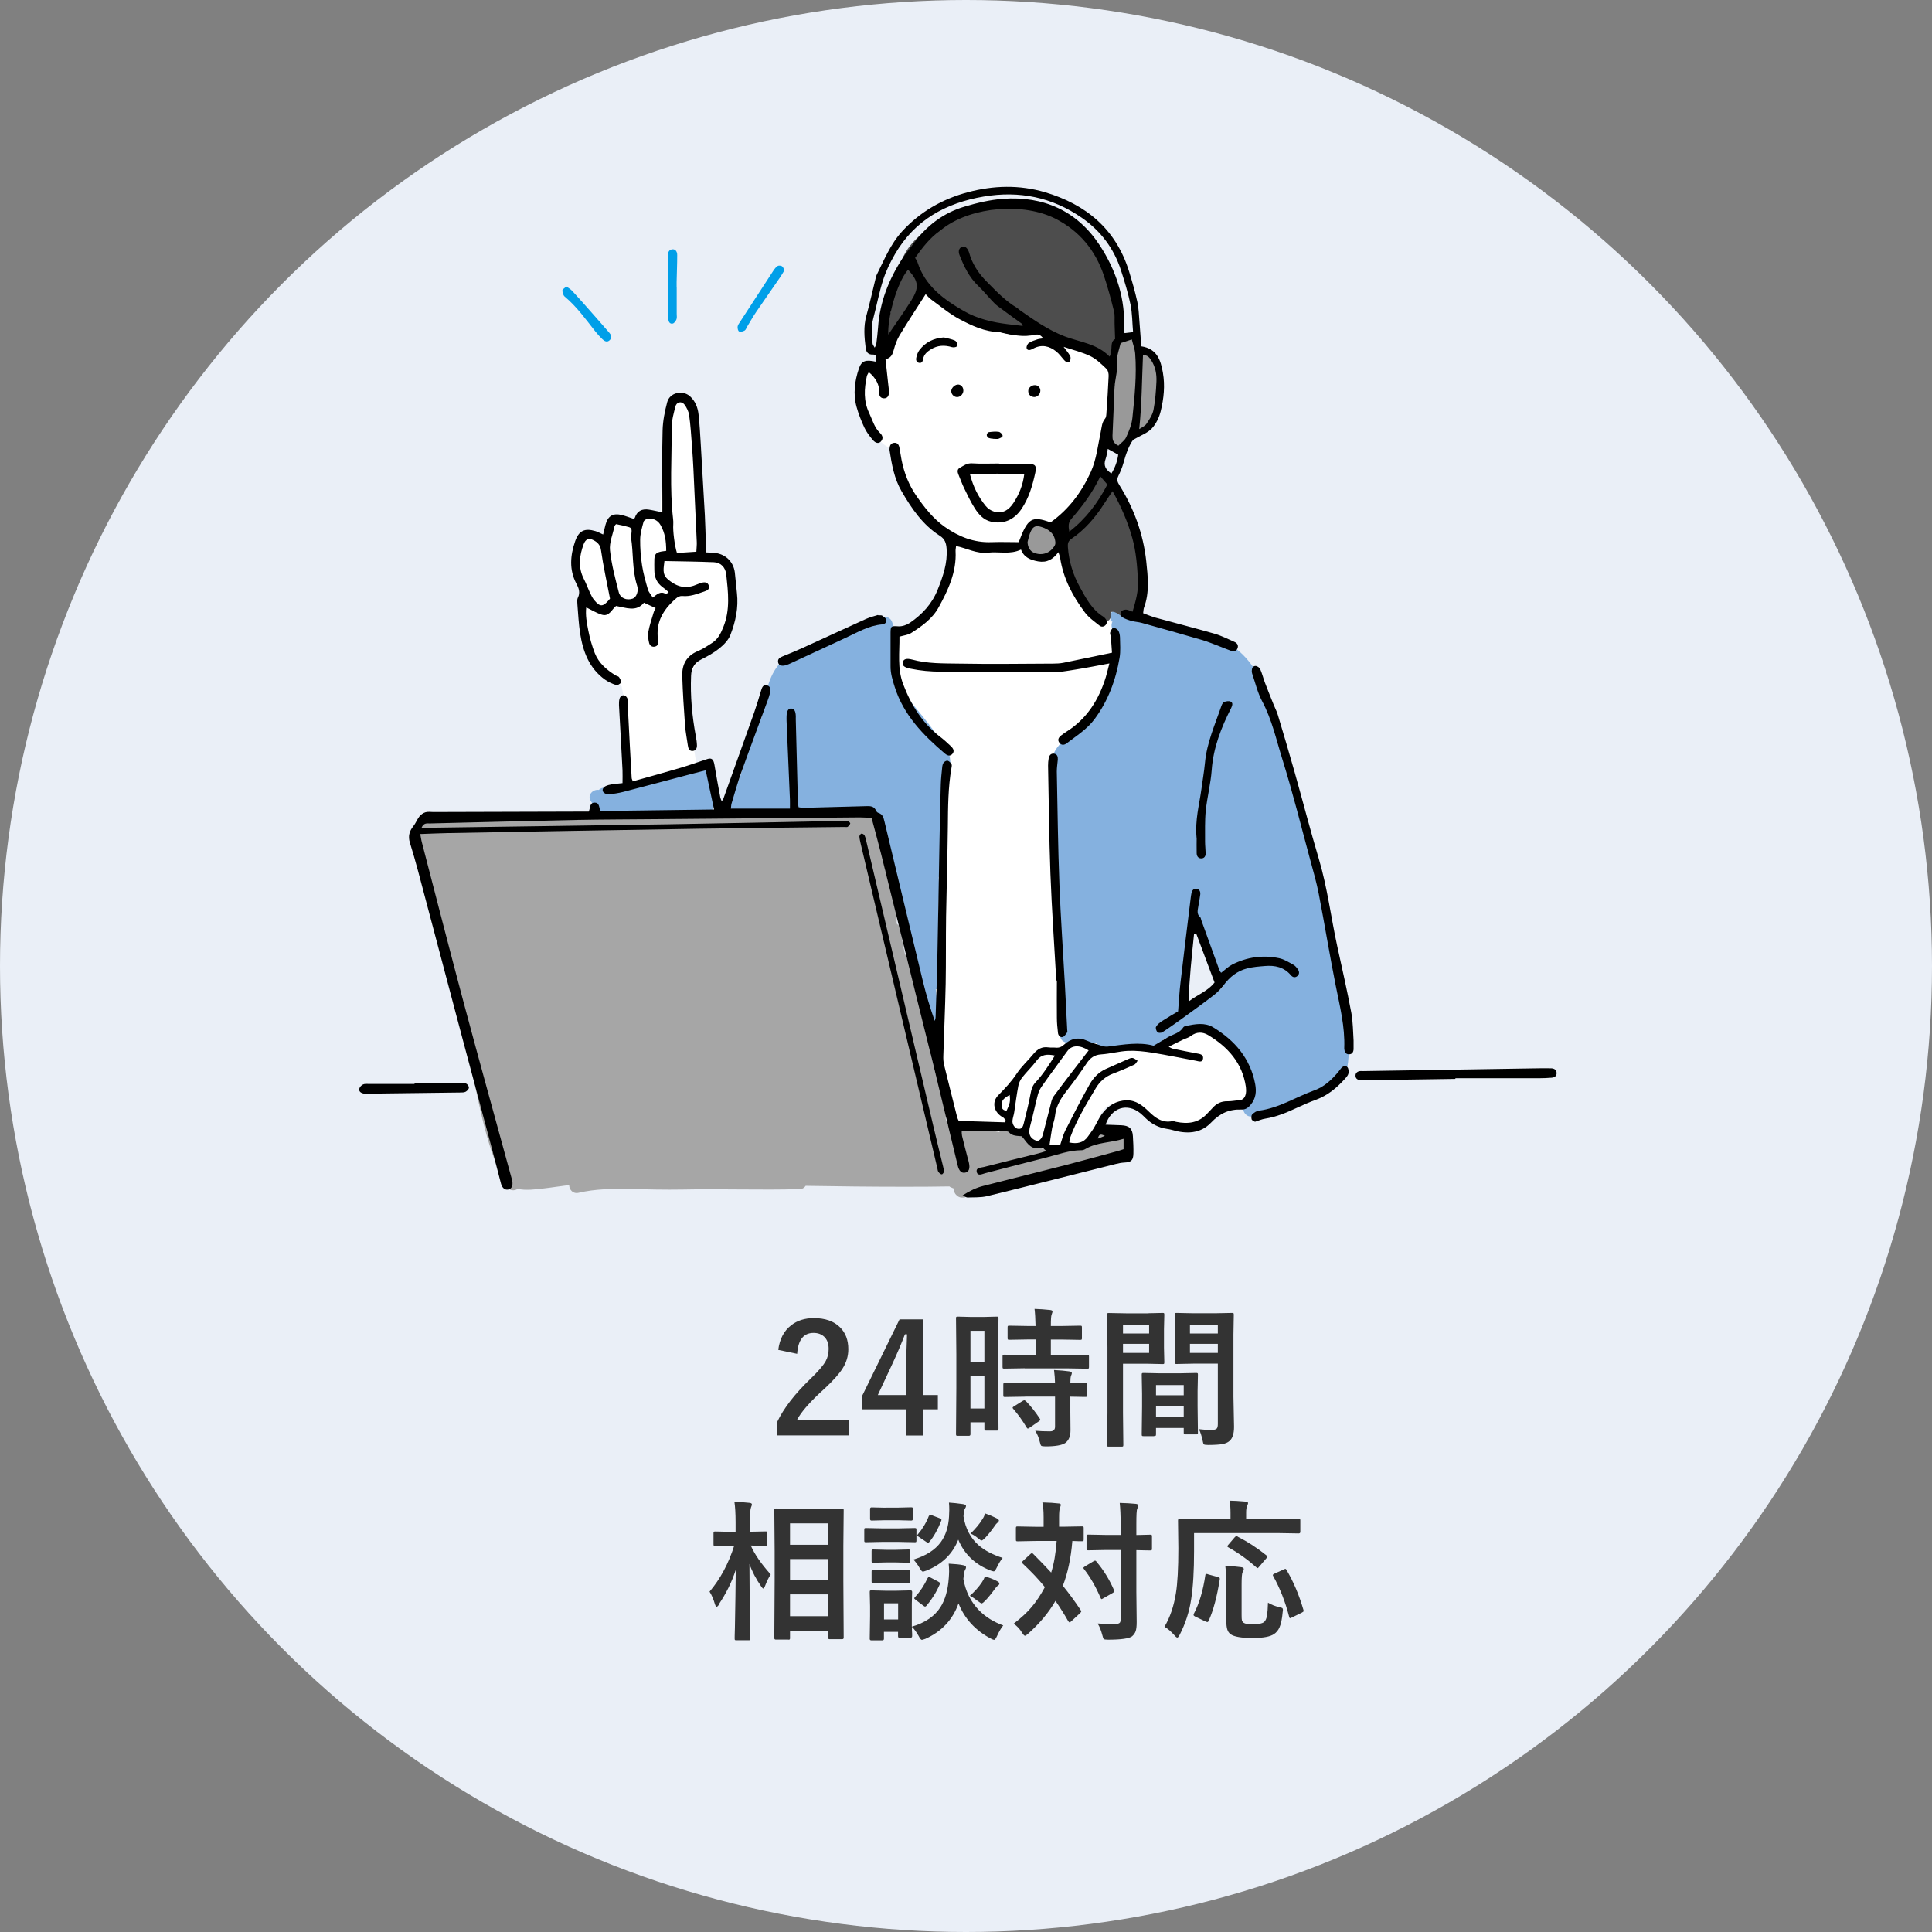
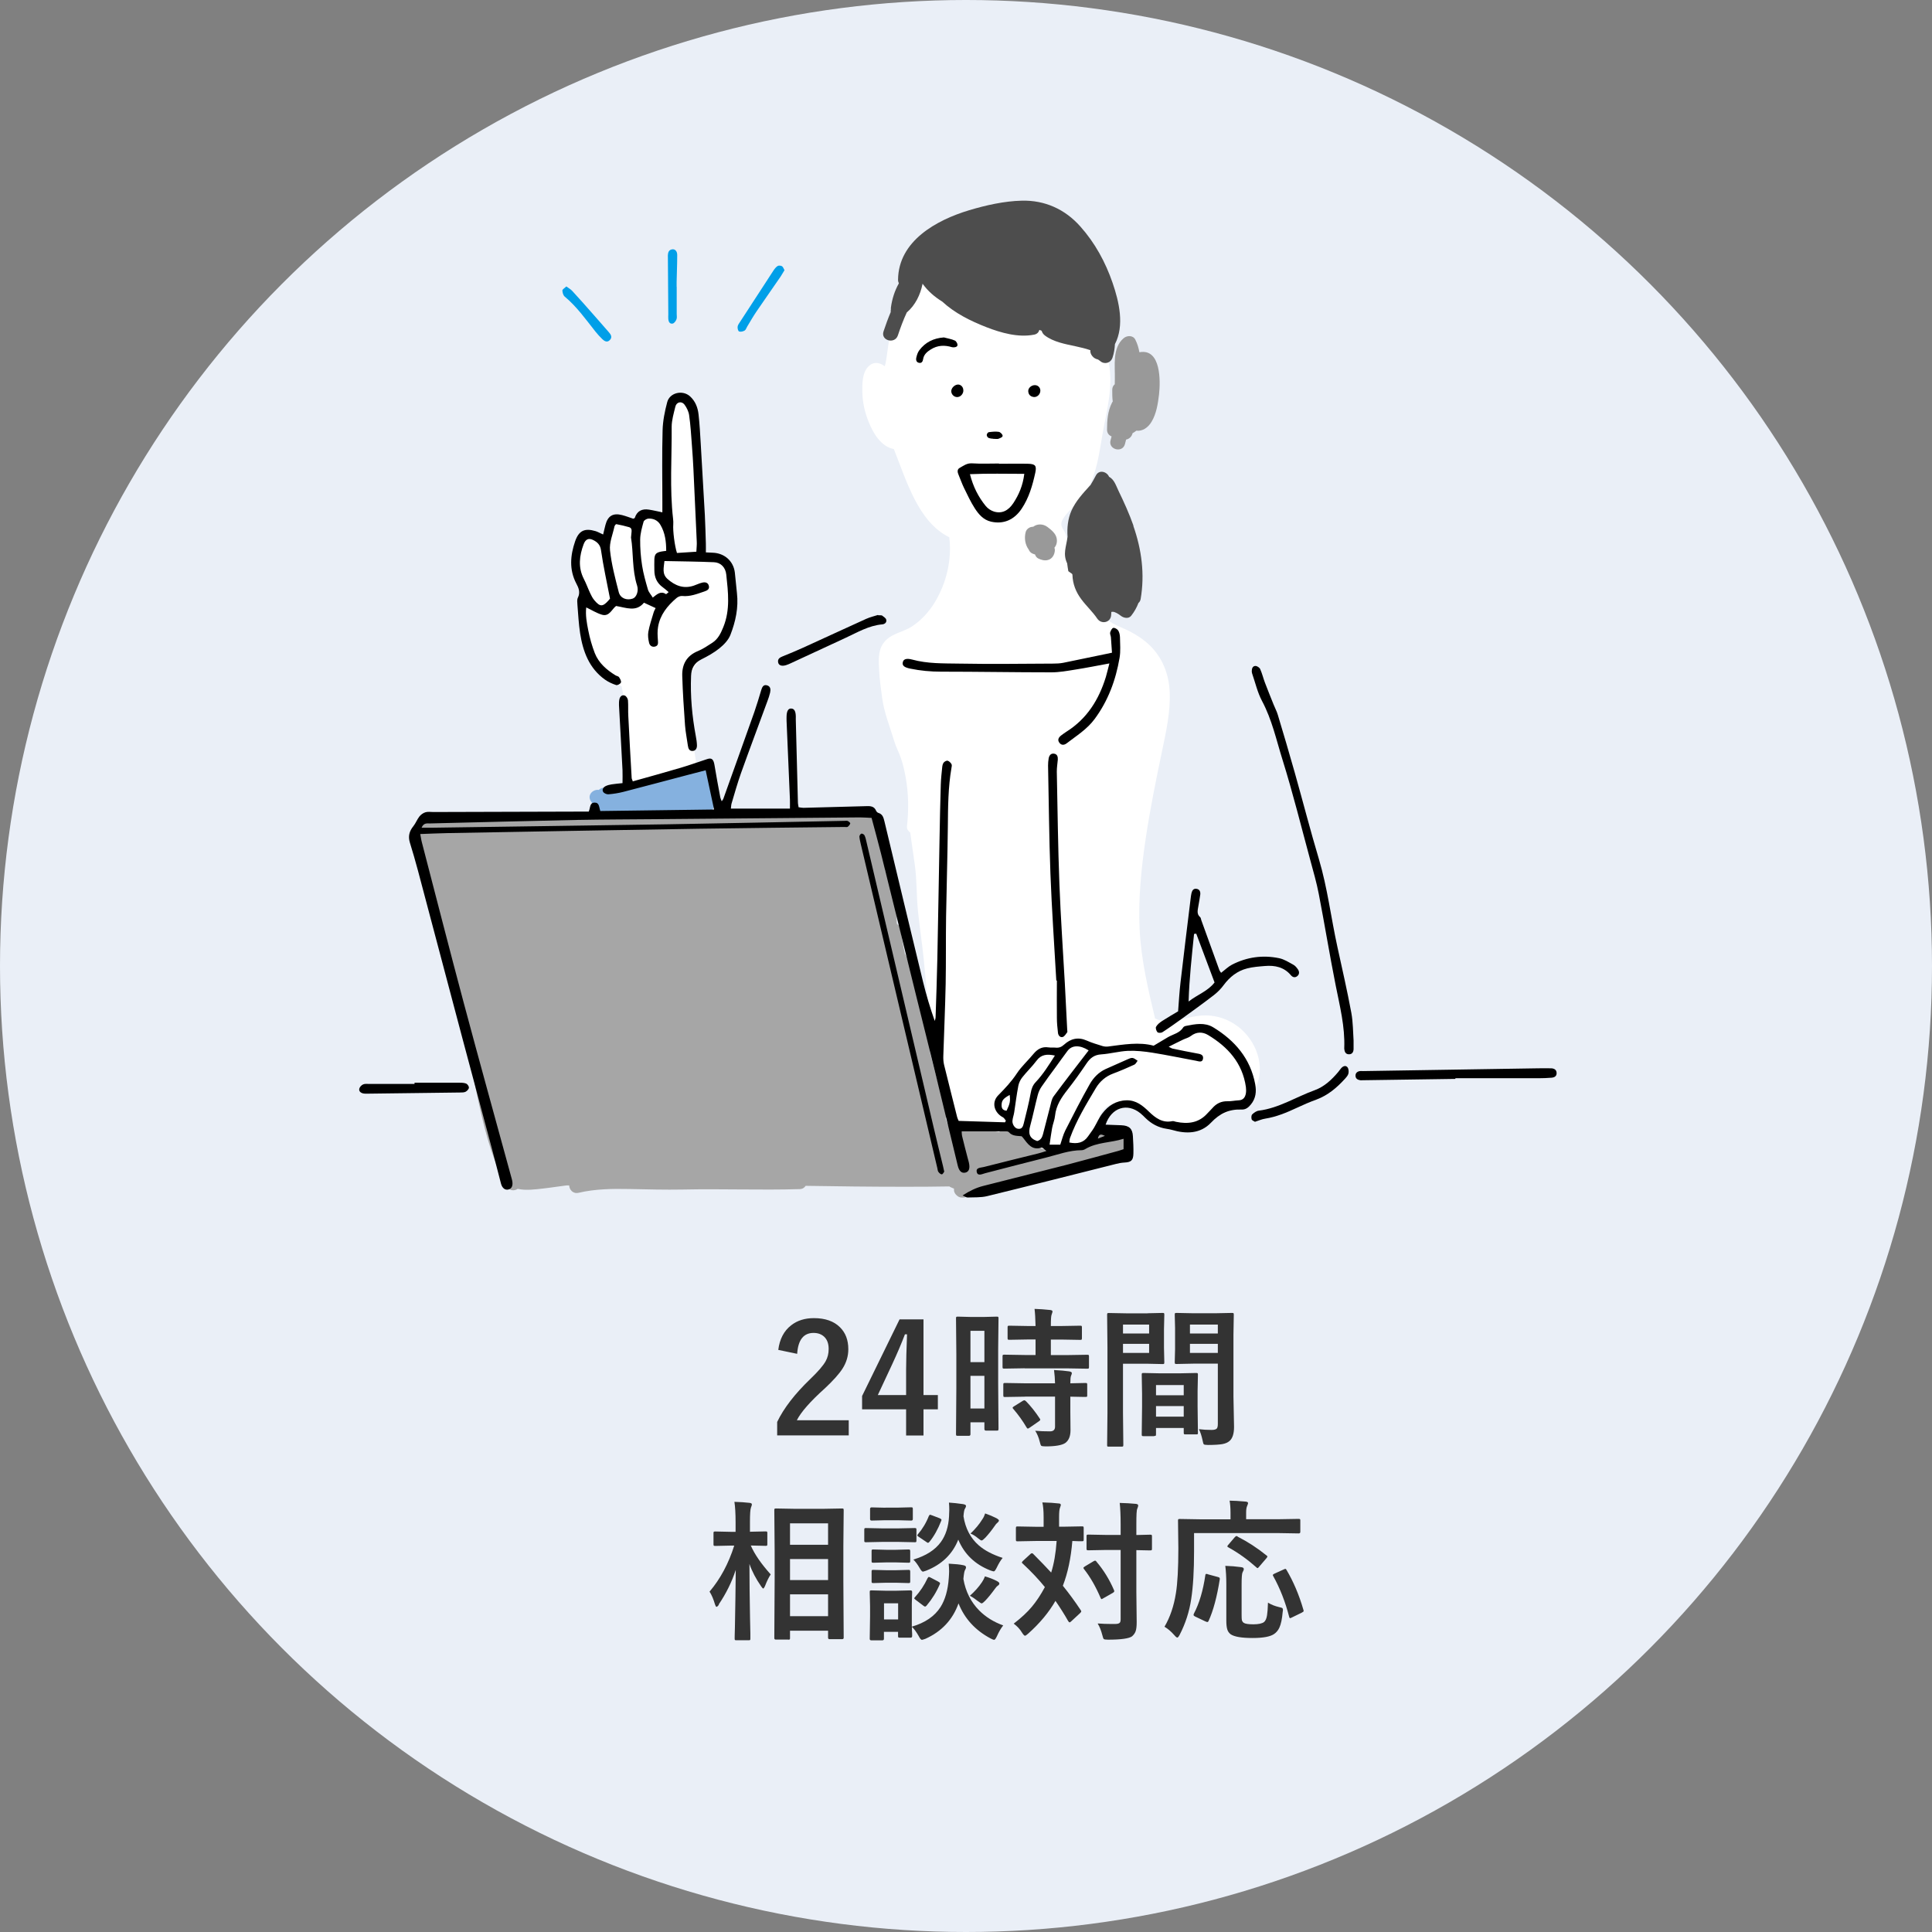
<svg xmlns="http://www.w3.org/2000/svg" id="_レイヤー_2" data-name="レイヤー 2" viewBox="0 0 230 230">
  <rect x="0" y="0" width="230" height="230" fill="#808080" stroke="none" />
  <defs>
    <style>.cls-1{fill:#999}.cls-1,.cls-2,.cls-3,.cls-4,.cls-5,.cls-6,.cls-7,.cls-8,.cls-9{stroke-width:0}.cls-2{fill:#4d4d4d}.cls-3{fill:#009fe8}.cls-3,.cls-5{fill-rule:evenodd}.cls-4{fill:#eaeff7}.cls-6{fill:#333}.cls-7{fill:#fff}.cls-8{fill:#a6a6a6}.cls-9{fill:#85b1df}</style>
  </defs>
  <g id="_コンテンツ" data-name="コンテンツ">
    <circle class="cls-4" cx="115" cy="115" r="115" />
    <g>
      <path class="cls-6" d="m92.65 160.71c.16-1.29.68-2.28 1.54-2.94.73-.57 1.63-.85 2.7-.85 1.34.0 2.38.36 3.11 1.09.66.65.99 1.52.99 2.61.0.82-.23 1.59-.69 2.31-.41.64-1.11 1.42-2.09 2.34-1.73 1.55-2.85 2.82-3.35 3.81h6.18v1.8h-8.52v-1.6c.78-1.63 2.09-3.33 3.93-5.1.94-.9 1.55-1.61 1.84-2.13.24-.43.36-.91.36-1.46.0-.64-.18-1.13-.55-1.47-.32-.29-.73-.44-1.25-.44-1.19.0-1.84.83-1.95 2.49l-2.25-.47z" />
      <path class="cls-6" d="m109.94 157.06v9.02h1.71v1.7h-1.71v3.11h-2.07v-3.11h-5.24v-1.59l4.46-9.12h2.85zm-2.07 9.02v-3.02c0-.96.04-2.36.11-4.21h-.25c-.41 1.08-.92 2.28-1.53 3.59l-1.7 3.64h3.37z" />
      <path class="cls-6" d="m118.86 170.11c0 .09.0.15-.03.17s-.08.03-.16.03h-1.3c-.12.0-.18-.07-.18-.2v-.79h-1.66v1.42c0 .13-.06.19-.18.19h-1.34c-.09.0-.15-.01-.17-.04s-.03-.08-.03-.16l.04-5.55v-3.92l-.04-4.32c0-.09.01-.15.04-.17s.08-.03.17-.03l1.54.04h1.56l1.55-.04c.09.0.15.01.17.04s.03.08.03.16l-.04 3.64v4.12l.04 5.4zm-1.67-11.68h-1.66v3.73h1.66v-3.73zm-1.66 9.25h1.66v-3.89h-1.66v3.89zm6.45-4.79-2.42.04c-.11.0-.17-.01-.18-.04-.02-.02-.03-.08-.03-.17v-1.25c0-.09.01-.15.04-.17s.08-.03.18-.03l2.42.04h1.29v-1.85h-.84l-2.27.04c-.11.0-.17-.01-.19-.04-.02-.02-.03-.08-.03-.17v-1.26c0-.1.01-.16.04-.18.02-.02.08-.03.18-.03l2.27.04h.84c-.02-.89-.06-1.57-.12-2.04.6.02 1.22.06 1.85.13.19.02.29.08.29.18.0.06-.04.18-.11.38-.06.13-.09.59-.09 1.35h1.2l2.29-.04c.1.0.16.01.18.04s.03.08.03.18v1.26c0 .1-.01.16-.04.18s-.08.03-.17.03l-2.29-.04h-1.2v1.85h1.91l2.42-.04c.1.0.16.01.18.04.02.02.03.08.03.16v1.25c0 .1-.01.16-.04.18-.02.02-.08.03-.18.03l-2.42-.04h-5.02zm.07 3.38-2.4.04c-.11.0-.17-.01-.18-.04s-.03-.08-.03-.16v-1.27c0-.09.01-.15.04-.17s.08-.03.18-.03l2.4.04h3.54c-.01-.5-.05-1.03-.12-1.58.75.04 1.35.09 1.81.16.21.04.31.11.31.2.0.08-.03.18-.09.31-.06.12-.09.42-.09.91l1.8-.04c.1.0.16.01.18.04.02.02.03.08.03.16v1.27c0 .09.0.14-.03.16s-.08.03-.18.03c-.02.0-.1.0-.24.0-.47-.01-.99-.02-1.56-.03v1.78l.02 2.21c0 .72-.21 1.23-.63 1.53-.39.26-1.17.4-2.34.4-.29.0-.46-.03-.52-.08-.05-.05-.11-.21-.17-.47-.12-.5-.3-.93-.54-1.31.56.05 1.14.07 1.76.07.4.0.6-.19.6-.56v-3.58h-3.54zm.07.52c.59.6 1.14 1.29 1.65 2.07.05.06.07.11.07.15.0.05-.05.12-.16.19l-1.1.76c-.11.07-.18.11-.21.11-.05.0-.1-.04-.15-.12-.45-.77-.98-1.51-1.58-2.21-.06-.06-.09-.11-.09-.15.0-.05.06-.11.18-.18l1.01-.63c.09-.05.16-.08.2-.08s.11.03.18.1z" />
      <path class="cls-6" d="m136.61 156.34 1.82-.04c.08.0.13.01.15.04.02.02.03.08.03.18l-.04 1.71v2.23l.04 1.71c0 .11-.01.17-.04.19-.02.02-.06.03-.14.03l-1.82-.04h-2.92v5.83l.04 3.84c0 .09-.01.15-.04.17s-.08.03-.16.03h-1.54c-.09.0-.14-.01-.16-.03s-.03-.07-.03-.16l.04-3.84v-7.79l-.04-3.87c0-.11.01-.17.04-.19.02-.02.08-.03.17-.03l2.12.04h2.49zm.19 1.35h-3.11v1.06h3.11v-1.06zm0 3.37v-1.08h-3.11v1.08h3.11zm.6 9.91h-1.27c-.1.0-.16-.01-.18-.04s-.03-.08-.03-.18l.04-3.26v-1.58l-.04-2.25c0-.1.01-.16.04-.18s.08-.03.17-.03l1.92.04h2.43l1.93-.04c.09.0.15.01.17.04s.03.08.03.17l-.04 1.94v1.78l.04 3.18c0 .09.0.15-.03.17s-.08.03-.16.03h-1.3c-.09.0-.15-.01-.17-.04s-.03-.08-.03-.17V170h-3.3v.74c0 .1-.01.16-.04.18s-.08.03-.18.03zm.22-6.08v1.21h3.3v-1.21h-3.3zm0 3.76h3.3v-1.26h-3.3v1.26zm5.11 1.49c.46.06.97.09 1.51.09.31.0.52-.06.62-.17.08-.1.12-.28.12-.54v-7.18h-2.95l-1.97.04c-.1.0-.16-.01-.18-.04-.02-.02-.03-.08-.03-.18l.04-1.57v-2.49l-.04-1.58c0-.11.01-.17.04-.19.02-.02.08-.03.17-.03l1.97.04h2.65l2-.04c.09.0.15.01.17.04.02.02.03.08.03.18l-.04 2.37v7.39l.07 3.59c0 .79-.17 1.34-.52 1.66-.21.19-.5.32-.88.39-.37.06-.93.1-1.7.1-.29.0-.45-.03-.5-.08s-.1-.21-.15-.48c-.11-.52-.25-.96-.43-1.31zm2.25-12.45h-3.32v1.06h3.32v-1.06zm-3.32 3.37h3.32v-1.08h-3.32v1.08z" />
      <path class="cls-6" d="m85.59 191.03c-.13.18-.23.26-.29.26s-.12-.1-.18-.29c-.18-.61-.39-1.12-.65-1.52 1.28-1.51 2.26-3.33 2.94-5.48H87l-1.85.04c-.09.0-.15-.01-.18-.04-.02-.02-.03-.08-.03-.16v-1.32c0-.09.01-.15.04-.17s.08-.03.17-.03l1.85.04h.57v-1.12c0-1.06-.05-1.88-.14-2.45.68.02 1.28.06 1.79.12.19.02.29.08.29.18.0.09-.04.21-.11.38-.08.21-.12.79-.12 1.75v1.13l1.87-.04c.09.0.15.01.17.04s.03.08.03.16v1.32c0 .09-.01.15-.04.17s-.08.03-.16.03l-1.77-.04c.45 1.04 1.24 2.18 2.37 3.44-.23.35-.46.81-.68 1.39-.09.19-.16.29-.2.29-.05.0-.14-.08-.25-.25-.62-.89-1.09-1.78-1.4-2.68.0 2.04.03 4.19.07 6.42.01.47.03 1.1.04 1.87.0.35.0.54.0.6.0.09-.01.15-.04.17s-.08.03-.17.03h-1.45c-.1.0-.16-.01-.18-.04s-.03-.08-.03-.16c0-.05.0-.49.03-1.32.05-2.51.08-4.8.1-6.86-.47 1.45-1.15 2.82-2.03 4.12zm8.24 4.16h-1.46c-.13.0-.19-.06-.19-.18l.04-6.8v-3.55l-.04-4.87c0-.1.01-.16.04-.18s.08-.03.16-.03l2.21.04h3.45l2.2-.04c.09.0.15.01.17.04s.03.08.03.17l-.04 4.27v4.13l.04 6.77c0 .12-.06.18-.19.18h-1.49c-.12.0-.18-.06-.18-.18v-.83h-4.53v.88c0 .09-.01.14-.04.16-.02.02-.08.03-.18.03zm.22-13.84v2.55h4.53v-2.55h-4.53zm0 6.75h4.53v-2.5h-4.53v2.5zm0 4.3h4.53v-2.6h-4.53v2.6z" />
      <path class="cls-6" d="m104.98 181.95h2l1.91-.04c.09.0.15.01.18.04.02.02.03.08.03.16v1.28c0 .1-.01.16-.04.18-.02.02-.07.03-.16.03l-1.91-.04h-2l-1.89.04c-.1.0-.16-.01-.18-.04-.02-.02-.03-.08-.03-.17v-1.28c0-.09.01-.15.04-.17s.08-.03.17-.03l1.89.04zm3.61 12.81c0 .13-.06.2-.18.2h-1.3c-.09.0-.15-.01-.17-.04s-.03-.08-.03-.17v-.48h-1.68v.83c0 .12-.07.18-.2.18h-1.29c-.13.0-.2-.06-.2-.18l.04-2.72v-1.15l-.04-1.69c0-.1.01-.16.04-.18s.08-.03.17-.03l1.63.04h1.37l1.66-.04c.12.0.18.07.18.2l-.04 1.38v2.74c1.58-.46 2.72-1.24 3.42-2.34.55-.87.88-2.02.98-3.45.02-.3.04-.57.04-.81.0-.29-.02-.59-.05-.9.79.04 1.36.1 1.72.18.23.04.34.12.34.24s-.04.22-.11.33c-.08.1-.14.46-.2 1.07.26 1.49.89 2.75 1.89 3.76.78.78 1.73 1.37 2.85 1.77-.28.36-.53.79-.74 1.27-.14.3-.25.45-.34.45-.06.0-.2-.05-.41-.16-1.83-.97-3.11-2.37-3.83-4.18-.69 1.94-2.01 3.35-3.95 4.22-.23.08-.37.12-.41.12-.1.0-.23-.15-.38-.45-.29-.51-.56-.88-.81-1.1.0.32.01.59.03.83.0.15.0.23.0.24zm-3.2-15.28h1.46l1.62-.04c.09.0.15.01.17.04s.03.08.03.16v1.2c0 .12-.06.18-.19.18l-1.62-.04h-1.46l-1.64.04c-.12.0-.18-.06-.18-.18v-1.2c0-.13.06-.19.18-.19l1.64.04zm.11 5.02h1.15l1.49-.04c.11.0.17.01.18.04.02.02.04.08.04.17v1.17c0 .09-.01.15-.04.17-.02.02-.08.03-.18.03l-1.49-.04h-1.15l-1.53.04c-.09.0-.15-.01-.18-.04-.02-.02-.03-.08-.03-.16v-1.17c0-.1.01-.16.04-.18.02-.02.07-.03.16-.03l1.53.04zm0 2.43h1.15l1.49-.04c.11.0.17.01.18.04.02.02.04.08.04.17v1.15c0 .1-.01.16-.04.18-.02.02-.08.03-.18.03l-1.49-.04h-1.15l-1.53.04c-.09.0-.15-.01-.18-.04-.02-.02-.03-.08-.03-.17v-1.15c0-.09.01-.15.04-.18.02-.02.07-.03.16-.03l1.53.04zm1.42 3.94h-1.68v1.92h1.68v-1.92zm12.44-5.4c-.23.27-.46.65-.69 1.13-.15.31-.27.47-.36.47-.06.0-.2-.04-.4-.11-1.83-.71-3.11-1.94-3.83-3.67-.68 1.72-1.95 2.95-3.81 3.69-.23.08-.37.12-.4.12-.1.0-.23-.15-.4-.45-.25-.43-.5-.76-.74-.99 1.5-.44 2.59-1.14 3.28-2.09.57-.79.9-1.8.97-3.03.02-.29.03-.56.03-.79.0-.31-.01-.6-.04-.87.5.03 1.05.09 1.67.18.24.04.36.11.36.21s-.04.21-.12.33c-.08.09-.14.4-.18.91.23 1.45.84 2.61 1.83 3.47.7.61 1.65 1.1 2.84 1.49zm-8.93 2.41c.05-.1.1-.15.15-.15.04.0.11.03.21.08l.9.47c.15.08.22.15.22.2.0.03-.01.08-.04.14-.39.91-.91 1.75-1.56 2.52-.07.08-.13.12-.18.12s-.12-.04-.21-.11l-.91-.69c-.11-.08-.17-.15-.17-.19.0-.03.03-.08.1-.15.6-.66 1.1-1.41 1.49-2.25zm.17-7.41c.04-.1.07-.15.11-.15.02.0.09.02.23.07l.94.36c.13.06.2.12.2.18.0.02.0.06-.03.12-.39 1-.86 1.84-1.4 2.5-.07.08-.13.12-.17.12-.05.0-.12-.04-.21-.11l-.89-.6c-.12-.08-.18-.13-.18-.18.0-.03.03-.08.09-.15.54-.63.98-1.36 1.3-2.19zm4.86 9.5c.57-.5 1.06-1.04 1.45-1.63.13-.19.25-.42.34-.68.54.16 1.01.34 1.39.54.22.11.33.21.33.31.0.11-.07.2-.2.27-.08.05-.18.16-.3.33-.46.63-.86 1.12-1.21 1.48-.19.19-.33.29-.4.29-.06.0-.21-.1-.47-.29-.31-.25-.62-.46-.93-.62zm.07-7.4c.59-.56 1.06-1.12 1.42-1.71.15-.21.25-.44.33-.69.49.17.94.36 1.35.57.19.11.29.2.29.27s-.06.17-.18.27c-.1.07-.2.19-.31.36-.38.55-.76 1.02-1.13 1.42-.22.22-.36.33-.44.33-.07.0-.21-.08-.41-.25-.33-.28-.64-.47-.91-.57z" />
      <path class="cls-6" d="m123.01 185c.85.85 1.56 1.59 2.13 2.21.33-1.04.55-2.29.65-3.76h-2.47l-2.18.04c-.09.0-.15-.01-.17-.04-.02-.02-.03-.08-.03-.17v-1.35c0-.09.01-.15.04-.18.02-.02.08-.03.16-.03l2.18.04h.92v-1.16c0-.73-.05-1.31-.15-1.74.81.02 1.45.06 1.91.12.19.0.29.06.29.18.0.05-.04.17-.11.36-.06.16-.1.52-.1 1.07v1.16h.53l2.2-.04c.09.0.15.01.17.04s.03.08.03.17v1.35c0 .1-.01.16-.04.18-.02.02-.08.03-.16.03-.01.0-.13.0-.37.0-.24-.01-.5-.02-.78-.03-.17 2.06-.55 3.83-1.13 5.33.76.94 1.46 1.9 2.11 2.88.05.07.08.13.08.17.0.05-.05.12-.14.21l-1.06.98c-.08.08-.15.12-.19.12-.04.0-.09-.05-.17-.16-.45-.8-.96-1.6-1.51-2.4-.8 1.39-1.89 2.69-3.25 3.9-.19.17-.31.25-.38.25-.08.0-.2-.13-.36-.38-.23-.39-.55-.74-.98-1.06.91-.7 1.63-1.37 2.16-2.01.53-.63 1.05-1.41 1.55-2.34-.71-.88-1.59-1.82-2.63-2.79-.07-.05-.11-.1-.11-.13.0-.05.04-.11.12-.19l.9-.83c.06-.06.12-.09.18-.09s.12.03.16.09zm7.52.91c.85 1 1.54 2.12 2.08 3.37.03.06.04.11.04.15.0.06-.05.12-.16.19l-1.16.66c-.09.06-.16.09-.19.09-.04.0-.08-.05-.12-.15-.57-1.33-1.22-2.47-1.96-3.41-.05-.06-.08-.11-.08-.15.0-.05.06-.11.17-.18l1.02-.61c.09-.05.16-.08.2-.08.05.0.11.04.16.11zm.17 7.36c.52.04 1.05.06 1.6.06.16.0.31.0.45.0.28.0.46-.05.55-.14.08-.08.11-.23.11-.43v-8.24h-1.73l-2.12.04c-.09.0-.15-.01-.18-.04-.02-.02-.03-.08-.03-.16v-1.47c0-.09.01-.15.04-.17s.08-.03.17-.03l2.12.04h1.73v-1.27c0-1.05-.04-1.9-.11-2.54.69.02 1.33.05 1.91.11.19.02.29.08.29.2.0.08-.04.21-.11.38-.08.14-.11.75-.11 1.82v1.31l1.65-.04c.1.0.16.01.18.04s.03.08.03.16v1.47c0 .09-.01.15-.04.17s-.08.03-.17.03c-.02.0-.09.0-.21.0-.43-.01-.91-.02-1.44-.03v4.93l.04 3.64c0 .49-.04.86-.13 1.1-.08.22-.22.41-.42.59-.35.26-1.31.4-2.87.4-.29.0-.45-.03-.5-.08s-.11-.2-.17-.46c-.15-.57-.33-1.03-.54-1.35z" />
      <path class="cls-6" d="m142.15 182.53v2.14c0 2.31-.11 4.21-.34 5.69-.22 1.49-.68 2.91-1.37 4.25-.12.23-.22.34-.28.34-.08.0-.2-.1-.36-.29-.38-.43-.76-.76-1.17-1 .67-1.14 1.12-2.47 1.36-4 .19-1.15.29-2.93.29-5.33l-.04-3.3c0-.09.01-.15.04-.17.02-.02.08-.03.18-.03l2.41.04h3.62v-.76c0-.61-.04-1.1-.11-1.46.46.0 1.09.04 1.91.11.19.02.29.08.29.18.0.06-.04.17-.11.34-.08.17-.12.43-.12.77v.81h3.85l2.39-.04c.09.0.15.01.18.04.02.02.03.08.03.16v1.35c0 .12-.07.18-.2.18l-2.39-.04h-10.05zm1.66 4.89 1.15.31c.16.04.25.09.25.18.0.02.0.06.0.11-.33 2.07-.77 3.73-1.34 4.97-.04.08-.09.11-.14.11-.04.0-.11-.03-.24-.08l-1.22-.58c-.12-.06-.18-.12-.18-.19.0-.04.02-.1.05-.17.63-1.2 1.08-2.71 1.35-4.54.01-.11.05-.17.11-.17.04.0.11.01.22.04zm7.16 3.38c.36.23.8.4 1.3.52.21.05.33.08.38.11.05.04.08.11.08.2.0.05.0.15-.03.28-.07.82-.2 1.44-.39 1.85-.15.33-.37.59-.64.77-.45.31-1.3.47-2.55.47-1.32.0-2.19-.15-2.62-.45-.19-.15-.33-.34-.4-.59-.07-.23-.11-.58-.11-1.03v-4.36c0-.79-.04-1.51-.12-2.16.66.02 1.27.07 1.84.15.24.02.36.09.36.23.0.09-.05.23-.15.4-.07.13-.11.62-.11 1.44v3.62c0 .33.01.55.04.66.04.11.11.21.21.28.17.12.55.18 1.15.18s1.03-.09 1.27-.27c.18-.15.3-.42.36-.82.05-.31.09-.81.11-1.49zm-3.64-7.87c1.22.62 2.37 1.37 3.43 2.23.08.05.12.09.12.14s-.04.12-.13.22l-.84.98c-.09.12-.16.18-.21.18-.03.0-.07-.03-.13-.09-1.03-.92-2.14-1.72-3.35-2.39-.07-.04-.11-.08-.11-.11.0-.04.04-.1.11-.18l.76-.89c.1-.11.17-.16.21-.16.04.0.08.02.15.05zm4.25 4.71c-.04-.06-.05-.1-.05-.13.0-.06.07-.12.21-.18l1.08-.49c.1-.05.17-.07.2-.07.05.0.09.04.14.13.81 1.37 1.49 2.95 2.01 4.75.02.06.03.11.03.13.0.06-.08.13-.24.21l-1.15.56c-.12.06-.19.09-.23.09-.05.0-.08-.06-.11-.17-.45-1.76-1.08-3.37-1.89-4.83z" />
    </g>
    <g>
      <path class="cls-7" d="m147.36 122.2c-1.09-.84-2.42-1.3-3.79-1.32-1.42-.02-2.79.52-4.19.66-.67.07-1.29.0-1.87-.29-.84-3.5-1.66-7-1.84-10.61-.18-3.62.2-7.3.73-10.87.52-3.47 1.22-6.92 1.94-10.36.48-2.3 1.01-4.66.91-7.02-.09-2.17-.89-4.19-2.5-5.68-.97-.9-2.15-1.55-3.37-2.06-1.27-.54-2.36-1.28-3.21-2.4-1.58-2.08-2.11-4.73-2.85-7.18-.09-.31-.19-.61-.29-.92-.1-.29-.18-.71-.36-.97-.27-.39-.44-.74-.23-1.19.49-1.03 1.56-1.74 2.27-2.61 2-2.5 2.14-5.8 2.75-8.82.59-2.9 1.27-6.15.03-8.98-.58-1.33-1.52-2.51-2.42-3.64-1-1.25-2.09-2.44-3.2-3.6-1.04-1.09-2.09-2.22-3.36-3.05-1.22-.79-2.68-1.13-4.12-1.01-1.09.09-2.13.53-3.13.95-1.3.56-2.55 1.21-3.76 1.94-.45.27-.89.55-1.32.85-.28-.11-.6-.07-.86.24-.32.37-.63.76-.94 1.16-.09.08-.18.15-.26.23-.72.66-1.53 1.54-1.69 2.55-.02.15-.02.31.01.45-.18.41-.33.82-.45 1.24-.23.81-.29 1.66-.42 2.49-.06.37-.11.82-.24 1.22-.6-.44-1.3-.62-1.96.04-.74.75-.73 2.11-.71 3.08.03 1.2.3 2.39.75 3.5.53 1.33 1.46 2.95 3 3.24 1.52 3.8 2.9 8.68 6.6 10.5.33 2.67-.34 5.46-1.73 7.75-.68 1.12-1.59 2.12-2.69 2.85-1.15.76-2.62.83-3.46 2.06-.63.91-.52 2.14-.47 3.19.05 1.08.21 2.14.35 3.21.23 1.81.94 3.51 1.46 5.25.2.67.54 1.28.77 1.95.26.74.43 1.51.57 2.28.18.97.27 1.95.3 2.94.0.2.0.39.0.59.0.79-.05 1.58-.14 2.35-.03.3.15.57.39.73.17 1.32.39 2.64.56 3.95.24 1.81.18 3.65.37 5.47.19 1.83.47 3.65.66 5.49.4 3.84.66 7.69 1.06 11.52.18 1.75.51 3.48 1.1 5.14.36 1 .64 2.17 1.41 2.95.51.53 1.26.72 1.95.86 1.08.22 2.11.45 3.14.83 2.26.83 4.52 1.98 7 1.94 1.22-.02 2.4-.44 3.36-1.2.95-.76 1.43-1.78 1.83-2.9.34-.94.88-1.66 1.96-1.78 1.12-.12 2.45.27 3.33.97.08.07.17.12.26.16.74 1.08 1.79 1.83 3.14 1.98 1.26.14 2.71-.22 3.83-.82 2.09-1.12 5.02-1.76 6.14-4.09 1.26-2.63.11-5.7-2.11-7.4z" />
      <path class="cls-7" d="m87.01 69.69c-.11-.8-.08-1.82-.55-2.52-.45-.66-1.19-.78-1.93-.87-.27-.03-.52.11-.68.33-.25-.11-.5-.2-.76-.29-.03.0-.05-.02-.08-.03-.23-3.57.21-7.17-.41-10.72v-.02c-.05-.57-.11-1.15-.19-1.72-.04-1.47-.12-2.95-.13-4.42.0-.36-.18-.61-.43-.75.01-.09.03-.17.04-.26.08-.48-.12-.95-.62-1.09-.43-.12-1.01.14-1.09.62-.51 3.15-1.12 6.29-1.39 9.47-.1 1.18-.18 2.47-.14 3.75.0.0-.01.0-.02.0-.31.0-.61.06-.89.18-.27-.18-.63-.18-.95-.04-.35.16-.61.42-.8.73-.54-.18-1.13-.17-1.73.09-.03.01-.06.03-.09.04-.06-.07-.14-.13-.22-.18-.39-.22-1.01-.12-1.21.32-.18.39-.14.76-.12 1.17-.17.2-.34.39-.51.58-.1.11-.2.21-.31.31.0.0-.02.0-.03.0-.15-.04-.29-.08-.43-.11.0-.02.0-.04-.01-.06-.13-.48-.62-.73-1.09-.62-.78.18-1.15 1.02-1.05 1.76-.07.1-.13.21-.19.31-.42.73-.46 1.61-.32 2.42.12.72.36 1.41.49 2.13.14.78.21 1.57.28 2.35.16 1.69.22 3.5.75 5.13.35 1.09.9 2.14 1.82 2.85.61.47 1.3.81 1.98 1.17.35 1.6.58 3.24.73 4.87.17 1.85.33 3.9-.21 5.71-.11.35.0.64.2.83.19.25.5.39.89.26 1.66-.54 3.58-.77 5.15-1.59.24.04.5-.01.7-.2.15.12.33.18.52.16h0c.36-.04.79-.24.86-.65.06-.37-.03-.74-.09-1.11-.03-.2-.06-.4-.1-.6.0-.03.0-.07-.01-.1.0-.03.0-.06.0-.09-.01-.43-.31-.79-.72-.87-.01-.09-.02-.17-.03-.25-.15-1.25-.36-2.47-.29-3.73.07-1.28.11-2.58.52-3.81.42-1.26 1.43-2.21 2.27-3.19.61-.71 1.18-1.43 1.55-2.28.04-.03.07-.06.11-.1.58-.66 1.01-1.4 1.13-2.28.14-1 0-2.02-.14-3.02z" />
    </g>
    <g>
-       <path class="cls-9" d="m159.24 117.19c-.39-1.7-.6-3.43-.89-5.15-.32-1.87-.68-3.74-1.08-5.6-.6-2.83-1.36-5.61-2.02-8.42-.54-2.29-1.04-4.6-1.61-6.89-.7-2.79-1.49-5.58-2.61-8.23-.92-2.17-2.1-4.38-4.05-5.79-.32-.23-.76-.13-1.04.11-1.44-1.25-3.49-1.76-5.33-2.14-1.32-.27-2.66-.5-3.97-.85-.72-.2-1.46-.45-2.11-.83-.13-.24-.34-.37-.58-.4-.09-.08-.19-.16-.27-.24-.82-.8-2.07.46-1.25 1.25-.26.51-.03 1.29.69 1.33.26 2.84-.94 5.73-2.22 8.21-.32.63-.65 1.23-1.12 1.77-.48.55-1.04 1.02-1.6 1.49-1.05.87-2.32 1.77-2.82 3.09-.53 1.4-.42 2.96-.26 4.43.2 1.75.28 3.49.33 5.25.11 3.88.16 7.77.33 11.65.09 2.03.52 4.03.76 6.04.23 1.91.39 3.93-.24 5.78-.31.91.86 1.39 1.45.87.04.0.08.01.11.02.91.1 1.82.19 2.73.26.09.35.36.64.83.64 2.06.0 4.15-.21 6.21.0.48.05.89-.44.89-.89.0-.09-.01-.17-.04-.25.58-.13 1.16-.28 1.74-.41.77-.18 2.34-.73 3.13-.59 3.39.58 6.74 4.02 5.65 7.93-.04.14-.05.27-.03.39-.17.09-.34.17-.51.26-1.01.54-.11 2.07.9 1.53.48-.26.98-.49 1.48-.72.14.12.32.19.56.19 1.37-.02 2.6-.35 3.64-1.27.17-.15.26-.33.28-.5.13.04.29.05.45.02 1.55-.31 2.83-1.49 3.68-2.81h.1c.37.0.79-.27.86-.65.59-3.34-.43-6.65-1.16-9.88zm-18.78 2.95c.76-3.91 1.17-7.9 1.27-11.88.86 1.67 1.62 3.4 2.33 5.14.47 1.15.9 2.31 1.27 3.49.07.22.13.43.19.65-1.35 1.36-3.2 2.16-5.07 2.6z" />
-       <path class="cls-9" d="m112.66 88.9c-.15-.28-.37-.42-.6-.44-.22-.53-.58-1.02-.88-1.44-.85-1.19-1.81-2.29-2.72-3.43-.37-.46-.72-.92-1.05-1.41-.4-.59-.51-1.17-.58-1.88-.22-2.09.1-4.24-.63-6.26-.37-1.01-1.92-.65-1.76.3-.02.0-.03.0-.04.01-2.57.86-5.14 1.72-7.44 3.08-.68.3-1.35.62-1.99 1-.24-.35-.68-.54-1.14-.26-1.89 1.14-2.46 3.36-2.89 5.38-.03.15-.03.28.0.4-.07.13-.12.28-.14.44-.04.34-.08.68-.13 1.02-.04.05-.08.1-.11.16-.21.1-.38.27-.44.54-.47 2.11-1.46 4.07-1.95 6.17-.26.68-.56 1.34-.85 2.01-.1.11-.17.24-.21.38-.18.06-.34.18-.46.38-.22.38-.13 1.02.32 1.21 1.82.78 3.78.67 5.72.51 1.57-.13 3.1-.13 4.66-.11 1.5.02 3 .02 4.49.1.63.03 1.27.08 1.89.18.03.0.06.01.09.02-.01.09-.01.2.0.3.75 4.13 2.28 8.07 3.6 12.04 1.3 3.9 2.5 7.94 2.4 12.09-.03 1.14 1.75 1.14 1.77.0.03-1.23-.04-2.43-.19-3.63.33-.02.65-.21.75-.63.53-2.18-.07-4.35-.35-6.52-.27-2.05.14-4.1-.05-6.15.79-2.69.22-5.56.52-8.31.25-2.31 1.56-5 .4-7.25zm-2.16.41s0 .04-.01.06v.01s0 0 0 0h0s0-.01.0-.02c0-.01.0-.03.01-.05z" />
      <path class="cls-9" d="m84.95 95.61c.33-1.22-.19-2.57-.35-3.78-.07-.51-.67-.69-1.09-.62-3.89.66-7.56 2.89-11.59 2.57-.22-.02-.46.09-.64.26-.65-.11-1.4.57-.96 1.31.05.09.11.17.17.25.03.14.1.28.21.39-.01.07-.02.13-.02.21.0.44.41.94.89.89.91-.11 1.81-.11 2.72.0.18.02.35-.04.5-.14 3.09.75 6.55.9 9.55-.24.42-.16.81-.61.62-1.09h0z" />
    </g>
    <path class="cls-8" d="m134.15 135.9s-.02-.02-.03-.03c-.1-.34-.39-.62-.78-.62-.18-.11-.37-.2-.58-.26-.51-.16-1.09-.06-1.6-.05-.53.0-.91.46-.88.96-.15.14-.32.26-.52.38-.53.29-1.16.39-1.76.4-.34.0-.58.17-.72.39h-.49c-1.66-.02-3.53-.21-4.52-1.48-.12-.22-.26-.42-.42-.61-.36-.42-.84-.34-1.16-.04-.05-.34-.31-.64-.65-.74-.46-.13-.9.13-1.07.56-1.64-.33-3.46-.11-5.08-.27-.25-.03-.45.06-.6.22-.34-.46-.54-.99-.7-1.53.0-.02-.01-.04-.02-.06.08-.16.1-.36.05-.57-.25-1.02-.46-2.05-.71-3.07-.03-.14-.1-.25-.18-.34-.34-1.25-.68-2.49-.99-3.75-.09-1.75-.53-3.44-.96-5.14-.03-.14-.1-.25-.18-.34-.45-2.05-.98-4.08-1.71-6.05-.04-.11-.1-.21-.16-.29-.23-1-.38-2.01-.55-3.02-.04-.26-.19-.44-.39-.54-.01-.06-.03-.11-.04-.17.02-2.18-.76-4.2-1.38-6.25.05-.11.09-.24.1-.37.15-1.41-.67-2.68-.87-4.04-.08-.57-.24-1.12-.54-1.5-.09-.37-.36-.68-.81-.63-.16.02-.32.06-.47.08-.08.0-.15.01-.24.03-.01.0-.02.0-.04.0-1.94-.91-4.98-.29-6.82-.28-.25.0-.45.11-.6.26-1.28-.11-2.58-.07-3.86-.04-.59.02-1.18.04-1.77.06-.53-.03-1.05-.05-1.58-.05-.19.0-.35.05-.48.14-.62.03-1.23.05-1.85.07-.84.02-1.69.03-2.54.04-2.16-.18-4.32-.34-6.49-.25-.32.01-.54.14-.68.32-.59.0-1.18.0-1.77.0-1.91-.03-3.82-.19-5.73-.21-.83-.01-1.66.02-2.49.06-.06.0-.12-.01-.17-.02-2.48-.22-4.97-.4-7.46-.34-1.36.03-2.8.11-4.15.46-.75.03-1.5.1-2.24.25-.05-.06-.11-.11-.18-.15-.45-.26-.93-.07-1.21.32-.95 1.31-.68 3.32-.47 4.81.31 2.25.92 4.45 1.56 6.62 1.21 4.1 2.64 8.08 3.52 12.27.73 3.49 1.32 7.01 2.11 10.49.72 3.17 1.58 6.44 3.22 9.28.3.52.87.52 1.26.26.97.22 2.14.06 3.02-.04.93-.1 1.87-.26 2.8-.37.1.0.2.0.31.0.02.51.45 1.03 1.11.88 2-.47 4.05-.49 6.09-.45 2.11.04 4.22.1 6.33.06 4.64-.1 9.28.09 13.91-.05.34-.01.57-.17.71-.39 3.82.06 7.65.11 11.47.11 1.88.0 3.76.0 5.64-.04.05.04.11.08.19.11.12.05.24.11.36.15-.01.11.0.23.02.34.05.17.16.35.31.47.16.16.38.26.62.26.04.0.07.0.11.0.08.0.17.0.25-.03.15-.04.28-.12.39-.23.14-.14.16-.21.23-.39.0-.01.0-.03.0-.04.22.0.44.0.67-.02.78-.06 1.54-.23 2.3-.32.02.0.05.0.07.0.26-.03.52-.05.78-.06.18.0.33-.05.45-.12 3.65-.61 7.19-1.85 10.74-2.97.05.01.11.02.16.02.26.0.47-.1.62-.26.82-.25 1.64-.49 2.46-.72.64-.17.87-1.02.39-1.48z" />
    <g>
      <path class="cls-2" d="m134.94 62.59c-.5-1.42-1.12-2.79-1.78-4.15-.3-.62-.51-1.36-1.13-1.68-.25-.61-1.19-.9-1.57-.15-.2.39-.42.77-.64 1.14-.04.03-.07.06-.1.1-.81.89-1.66 1.81-2.16 2.93-.44 1-.54 2.06-.47 3.12-.16 1.23-.58 2.03-.05 3.16.01.15.11.72.13.87-.06.12.5.32.5.48.03 1.09.4 2.05 1.05 2.92.6.81 1.35 1.49 1.91 2.32.49.72 1.62.47 1.65-.45.0-.03.03-.35.02-.35.05.0.16-.02.17-.02.27.0.7.27.95.47.34.27.93.41 1.25.0.37-.47.66-.99.86-1.52.13-.1.22-.26.26-.46.51-2.97.12-5.89-.87-8.72z" />
      <path class="cls-2" d="m129.81 41.67c-.04.25.04.5.24.74.17.21.41.33.67.39.11.07.21.14.24.17.51.46 1.26.26 1.48-.39.18-.53.26-1.07.29-1.61 1.16-2.23.49-5.06-.28-7.3-.85-2.47-2.1-4.76-3.84-6.71-1.82-2.05-4.22-3.14-6.97-3.07-2.09.05-4.27.54-6.27 1.14-3.89 1.17-8.41 3.65-8.46 8.27.0.17.04.31.1.43-.5.88-.81 1.86-.95 2.89.0.07-.01.14.0.21-.03.11-.03.22-.02.32-.32.76-.6 1.53-.86 2.31-.36 1.09 1.35 1.55 1.71.47.31-.93.65-1.85 1.06-2.73 1.01-.86 1.63-2.12 1.88-3.43.63.89 1.44 1.58 2.35 2.14 1.49 1.38 3.38 2.31 5.25 3.04 1.75.68 3.8 1.26 5.68.89.36-.07.56-.3.62-.57.09.03.19.07.28.11.05.2.17.39.37.55 1.04.79 2.44 1.03 3.69 1.3.58.13 1.17.26 1.73.46z" />
    </g>
    <path class="cls-1" d="m125.79 64.06c-.12-.57-.66-1-1.1-1.33-.52-.39-1.22-.39-1.69-.02-.01.0-.03.0-.04.0-.39.01-.76.26-.86.65-.18.72-.06 1.48.36 2.06.1.25.29.44.55.52.07.03.14.05.21.07.06.2.19.38.39.48.36.17.73.28 1.13.18.54-.13.82-.66.84-1.18.0-.1-.02-.2-.05-.29.26-.31.35-.71.26-1.14z" />
    <path class="cls-1" d="m135.66 41.93s-.01.0-.02.0c-.09-.52-.24-1.02-.48-1.49-.27-.55-.99-.52-1.39-.18-1.38 1.17-1.01 3.27-1.05 4.87.0.21.0.41-.01.62-.18.14-.3.36-.3.66.0.46.0.93.06 1.39-.03.04-.07.09-.09.14-.51 1.01-.59 2.09-.59 3.21.0.42.24.69.54.8-.04.16-.07.31-.12.46-.31 1.1 1.4 1.57 1.71.47.05-.18.1-.36.14-.55.32-.06.61-.29.73-.63.01-.04.03-.09.04-.13.15-.08.3-.18.45-.3.73.1 1.41-.38 1.81-1.06.58-.96.76-2.16.89-3.25.18-1.59.24-5.49-2.31-5.03z" />
    <path class="cls-5" d="m75.29 93.03c1.97-.55 3.88-1.08 5.78-1.64 1.05-.31 2.09-.69 3.14-1.03.51-.17.73.04.84.67.21 1.3.46 2.6.7 3.9.03.14.1.27.17.46.09-.14.16-.21.19-.29 1.23-3.44 2.47-6.88 3.69-10.33.3-.86.56-1.74.82-2.61.11-.36.26-.7.7-.57.42.12.44.5.36.86-.08.34-.19.67-.31.99-1.05 2.87-2.13 5.73-3.16 8.61-.42 1.19-.76 2.4-1.12 3.61-.05.17-.05.36-.08.6h7.03c0-.41.01-.74.0-1.07-.13-3.12-.27-6.24-.4-9.36.0-.19-.01-.38.0-.57.02-.63.21-.94.57-.91.35.02.52.32.53.96.0.16-.01.32.0.47.08 3.25.16 6.49.25 9.74.0.18.05.36.08.58.22.03.4.07.58.07 2.49-.06 4.98-.13 7.47-.2.5-.02.95.0 1.18.55.04.1.16.22.26.25.52.15.62.57.73 1.01 1.53 6.37 3.05 12.75 4.6 19.12.38 1.55.84 3.09 1.39 4.64.04-.15.1-.31.1-.46.08-2.33.16-4.66.21-6.99.1-4.73.17-9.46.26-14.18.04-2.17.08-4.35.15-6.52.02-.69.1-1.38.17-2.07.02-.18.06-.39.17-.53.1-.13.34-.26.47-.23.18.05.36.23.46.4.07.11.03.31.0.46-.4 2.31-.41 4.64-.43 6.98-.04 3.56-.15 7.12-.21 10.69-.04 2.68.0 5.36-.05 8.04-.06 2.87-.19 5.73-.28 8.6-.01.34.01.7.09 1.03.51 2.08 1.04 4.16 1.56 6.24.03.12.09.23.18.44 1.82.06 3.67.11 5.51.17.04-.06.07-.13.11-.19-.11-.14-.2-.32-.34-.4-1.06-.55-1.41-1.78-.57-2.63.81-.82 1.58-1.64 2.22-2.61.55-.83 1.32-1.52 1.96-2.3.48-.58 1.02-.91 1.8-.79.28.04.57.0.85.03.4.04.69-.07 1.01-.36.78-.71 1.67-.94 2.7-.48.6.27 1.24.45 1.87.65.2.06.43.08.64.06 1.87-.24 3.74-.57 5.45-.1.67-.4 1.2-.72 1.73-1.03.62-.35 1.38-.48 1.8-1.16.06-.09.21-.15.33-.17 1.09-.22 2.22-.44 3.23.17 2.58 1.57 4.43 3.71 5 6.77.16.87.08 1.69-.51 2.41-.29.36-.62.63-1.11.61-1.46-.06-2.59.45-3.64 1.56-1.26 1.33-2.95 1.37-4.66.86-.21-.06-.43-.09-.65-.13-.97-.15-1.78-.59-2.48-1.27-.2-.2-.4-.4-.62-.58-1.57-1.27-3.44-.69-4.14 1.36.64.02 1.26.05 1.87.07.94.04 1.33.4 1.38 1.3.04.69.08 1.39.06 2.08-.02.82-.28 1.02-1.08 1.06-.34.02-.69.08-1.02.17-5.1 1.28-10.2 2.58-15.32 3.83-.75.18-1.56.13-2.34.16-.13.0-.27-.11-.57-.25.85-.55 1.63-.92 2.47-1.13 3.33-.85 6.66-1.68 9.99-2.53 2.04-.53 4.08-1.1 6.12-1.65.18-.05.35-.11.58-.19v-1.24c-1.54.49-3.16.39-4.55 1.22-.13.08-.3.14-.44.14-1.48.0-2.84.53-4.25.88-2.42.6-4.82 1.24-7.24 1.86-.34.09-.86.37-.99-.11-.16-.58.49-.54.83-.63 2.14-.55 4.28-1.07 6.42-1.6.3-.07.59-.17 1.04-.31-.27-.19-.47-.43-.58-.4-1.15.37-1.65-.45-2.21-1.17-.04-.05-.08-.09-.16-.18-.51-.06-1.11.0-1.53-.49-.07-.08-.23-.1-.35-.1-1.73.0-3.46.0-5.26.0.0.14.0.35.04.54.22.92.46 1.83.7 2.75.04.15.09.3.12.46.15.68.0 1.08-.44 1.17-.43.09-.74-.18-.9-.87-.86-3.55-1.71-7.11-2.58-10.66-.76-3.12-1.55-6.24-2.32-9.36-1.41-5.69-2.8-11.38-4.22-17.07-.35-1.4-.74-2.8-1.13-4.27-.48-.02-.94-.06-1.4-.06-8.1.07-16.21.14-24.31.21-3.09.03-6.18.03-9.27.09-5.86.12-11.73.28-17.59.42-.35.0-.76-.09-1 .51.46.0.82.0 1.18.0 9.4-.14 18.79-.26 28.19-.41 7-.12 14-.27 21-.41.13.0.27-.03.37.02.12.06.31.22.29.29-.04.15-.17.3-.3.4-.08.06-.24.02-.37.02-5.8.07-11.6.12-17.4.21-9.96.16-19.93.34-29.89.52-1.04.02-2.07.07-3.23.11.08.4.12.73.21 1.05 1.64 6.31 3.26 12.64 4.94 18.94 1.87 7 3.81 13.98 5.72 20.97.03.12.07.24.09.37.09.55-.08.9-.47.99-.38.09-.72-.15-.87-.68-.37-1.37-.7-2.75-1.07-4.12-1.18-4.42-2.37-8.83-3.54-13.24-1.76-6.64-3.52-13.28-5.28-19.92-.3-1.13-.63-2.25-.97-3.36-.22-.73-.06-1.34.41-1.92.29-.36.45-.81.73-1.17.18-.22.45-.42.72-.5.29-.09.62-.03.94-.03 5.8-.02 11.61-.03 17.41-.05.37.0.75.0 1.09.0.21-.47.09-1.08.72-1.07.55.0.5.55.66 1 4.48-.06 8.95-.12 13.54-.18-.34-1.58-.66-3.07-1-4.67-.74.19-1.43.37-2.12.55-2.56.67-5.11 1.36-7.68 2.02-.58.15-1.17.24-1.77.29-.2.02-.51-.11-.62-.27-.19-.28.0-.56.27-.7.22-.11.47-.17.71-.21.4-.06.81-.1 1.31-.15.0-.55.02-1.05.0-1.54-.13-2.58-.28-5.16-.42-7.74-.01-.25.0-.51.06-.75.08-.3.33-.52.64-.39.18.07.35.36.37.56.05.63.0 1.26.04 1.89.12 2.46.26 4.91.4 7.36.0.09.06.17.14.41zm50.93 43.25c.2-.59.34-1.18.6-1.7.94-1.85 1.89-3.71 2.91-5.51.43-.76 1.06-1.42 1.89-1.8.86-.39 1.73-.77 2.59-1.15.2-.09.43-.2.63-.17.21.03.39.21.59.33-.13.16-.22.38-.38.46-.83.38-1.67.74-2.52 1.06-.9.33-1.6.94-2.07 1.73-1.14 1.92-2.31 3.83-3.08 5.95-.06.16-.05.34-.08.53.94.19 1.69.05 2.23-.73.23-.34.49-.66.7-1.01.34-.57.6-1.2 1-1.72.71-.93 1.64-1.53 2.87-1.56 1.15-.03 1.94.63 2.7 1.37.77.74 1.59 1.35 2.76 1.11.14-.03.3.05.45.08 1.41.29 2.7.14 3.72-1 .19-.21.4-.4.59-.62.48-.56 1.07-.85 1.82-.83.44.01.88-.09 1.32-.11.55-.02.78-.37.86-.84.04-.24.03-.5.0-.75-.41-2.86-2.15-4.77-4.51-6.19-.64-.38-1.37-.4-2.04.12-.27.21-.63.29-.94.44-.53.25-1.05.52-1.7.84.25.12.35.2.46.22.95.2 1.91.4 2.86.57.39.07.84.12.77.62-.07.52-.52.32-.84.26-1.73-.32-3.45-.68-5.19-.96-.96-.15-1.94-.26-2.91-.22-1.06.05-2.11.35-3.18.42-.83.05-1.32.44-1.75 1.08-.72 1.07-1.47 2.12-2.27 3.14-.73.93-1.36 1.87-1.48 3.09-.05.5-.26.97-.35 1.47-.12.63-.19 1.26-.3 1.97h1.26zm3.37-11.24c-1.04-.66-1.98-.63-2.5.06-.49.64-.95 1.31-1.43 1.96-.56.76-1.13 1.52-1.66 2.3-.21.3-.37.66-.46 1.01-.32 1.22-.57 2.46-.9 3.67-.23.86-.13 1.47.83 1.8.41-.1.59-.42.69-.8.28-1.1.56-2.2.85-3.29.11-.42.18-.9.42-1.23 1.36-1.84 2.77-3.65 4.17-5.47zm-4.01.62c-.92-.19-1.62-.15-2.18.61-.52.7-1.17 1.31-1.71 2-.22.28-.39.64-.46.99-.2 1.04-.33 2.1-.49 3.15-.05.34-.18.67-.21 1.01-.04.42.28.89.61.95.53.11.65-.28.74-.65.29-1.19.6-2.37.82-3.58.09-.52.24-.94.6-1.32.88-.93 1.56-2.02 2.29-3.17zm-5.75 6.57c.41-.86.46-1.14.37-1.88-.72.4-.94.64-.96 1.13-.02.38.06.7.59.75zm11.71 2.99c-.34-.14-.7-.36-.84.33.36-.14.6-.23.84-.33z" />
-     <path class="cls-5" d="m121.28 64.53c1.07-2.86 1.55-3.15 3.78-2.34 2.16-1.53 3.7-3.59 4.8-6.01.68-1.52.84-3.16 1.18-4.76.12-.55.12-1.12.52-1.59.14-.17.15-.47.16-.72.1-1.45.2-2.89.26-4.34.01-.29-.06-.68-.26-.86-.59-.56-1.19-1.16-1.91-1.51-.97-.47-2.06-.73-3.19-1.11.3.41.59.73.78 1.1.09.17.06.52-.07.65-.21.22-.45.04-.64-.16-.31-.35-.59-.75-.95-1.04-.82-.65-1.73-.87-2.72-.35-.06.03-.11.06-.17.09-.25.12-.55.17-.63-.13-.05-.17.09-.5.25-.61.3-.21.68-.32 1.03-.44.2-.07.41-.07.69-.12-.28-.37-.53-.51-.93-.43-1.39.3-2.76.06-4.11-.27-.06-.01-.12-.05-.18-.05-1.73-.02-3.26-.75-4.72-1.52-1.21-.64-2.28-1.55-3.4-2.36-.25-.18-.45-.43-.65-.63-1.07 1.67-2.12 3.27-3.11 4.91-.32.53-.53 1.14-.69 1.73-.14.52-.31.95-.98 1.12.11 1.03.22 2.02.33 3.02.04.34.1.69.07 1.03-.02.34-.22.61-.61.59-.34-.01-.54-.26-.53-.56.05-1.05-.41-1.86-1.25-2.56-.08.16-.2.33-.24.51-.31 1.47-.4 2.93.28 4.35.39.82.61 1.72 1.3 2.39.28.27.44.64.1 1.01-.25.27-.62.23-.97-.19-.38-.45-.75-.94-1-1.47-.37-.8-.7-1.63-.93-2.47-.42-1.54-.22-3.07.28-4.55.32-.94.8-1.09 2.02-.82.02-.25.03-.48.05-.75-.15-.04-.27-.11-.38-.1-.55.03-.81-.24-.88-.77-.16-1.29-.28-2.56.08-3.85.41-1.48.74-2.99 1.11-4.49.03-.12.05-.25.11-.36.9-1.8 1.65-3.68 3.03-5.19 2.15-2.34 4.79-3.86 7.85-4.67 3.05-.81 6.12-.89 9.15.0 4.9 1.45 8.46 4.39 10.02 9.42.37 1.2.72 2.42.99 3.65.17.76.18 1.56.25 2.34.08.97.14 1.94.22 2.94 1.87.28 2.31 1.64 2.57 3.13.27 1.55.11 3.09-.26 4.59-.18.74-.55 1.52-1.07 2.07-.51.54-1.3.81-2.21 1.34-.48.64-.86 1.67-1.15 2.74-.15.54-.37 1.07-.62 1.58-.19.4-.12.68.11 1.04 1.75 2.79 2.87 5.84 3.22 9.1.19 1.82.41 3.71-.27 5.52-.06.17-.06.37-.1.66.5.18.98.39 1.48.53 2.34.64 4.69 1.24 7.02 1.91.81.23 1.58.63 2.36.97.32.14.51.39.38.76-.14.37-.46.41-.79.3-.36-.12-.7-.28-1.06-.41-.82-.31-1.63-.66-2.47-.9-2.35-.69-4.72-1.35-7.09-2.01-.39-.11-.81-.12-1.2-.23s-.79-.24-1.12-.45c-.15-.1-.25-.48-.17-.64.07-.15.4-.26.61-.26.23.0.46.14.79.25.38-1.28.72-2.46.64-3.81-.09-1.68-.22-3.33-.67-4.95-.53-1.91-1.32-3.73-2.35-5.59-.39.57-.71 1.03-1.01 1.5-1.04 1.64-2.3 3.09-3.91 4.19-.38.26-.43.57-.4.97.12 1.7.61 3.29 1.43 4.77.73 1.32 1.43 2.68 2.79 3.51.08.05.15.12.21.19.21.23.3.5.09.77s-.53.29-.76.1c-.61-.49-1.28-.95-1.74-1.57-1.45-1.93-2.57-4.04-2.94-6.48-.03-.18-.1-.35-.21-.69-.65.88-1.38 1.28-2.41 1.1-.93-.17-1.69-.47-2.04-1.41-1.3.63-2.64.22-3.94.37-1.34.16-2.5-.53-3.79-.79-.02.24-.07.42-.06.61.13 2.47-.87 4.62-2.02 6.7-.75 1.36-2.01 2.25-3.29 3.06-.35.22-.82.26-1.37.42.03 1.85-.28 3.78.45 5.68.94 2.47 2.28 4.63 4.4 6.25.45.34.87.73 1.28 1.12.27.25.46.58.17.91-.29.33-.62.19-.91-.06-2.57-2.19-4.89-4.56-5.95-7.9-.26-.82-.51-1.62-.5-2.49.01-1.32-.01-2.65.0-3.97.0-.83.11-.82.93-.77.45.03 1-.16 1.38-.42 1.45-1 2.61-2.23 3.29-3.92.64-1.6 1.2-3.18 1.07-4.93-.05-.65-.21-1.13-.79-1.5-2.06-1.31-3.39-3.28-4.58-5.33-.86-1.48-1.16-3.18-1.42-4.87.0-.06-.01-.13.0-.19.02-.34.14-.63.52-.68.39-.05.58.2.65.54.1.49.16 1 .26 1.49.31 1.56.87 3 1.79 4.32.97 1.38 1.98 2.68 3.37 3.66 1.67 1.17 3.47 1.89 5.55 1.81 1.07-.04 2.14.0 3.21.0zm.48-25.71c-.06-.17-.07-.25-.11-.28-.96-.7-1.94-1.39-2.89-2.11-.27-.2-.51-.47-.75-.72-.52-.55-.99-1.14-1.54-1.66-1.09-1.03-1.71-2.33-2.24-3.68-.19-.49-.05-.85.28-.98s.63.08.82.57c.08.21.13.42.2.63.42 1.14 1.09 2.09 1.96 2.96 1.13 1.14 2.22 2.3 3.62 3.12.08.05.13.13.21.19 1.73 1.21 3.43 2.42 5.44 3.19 1.8.68 3.84.86 5.33 2.4.44-.76-.04-1.73.66-2.08-.02-.7-.04-1.25-.06-1.81-.02-.5.05-1.02-.07-1.5-.36-1.44-.74-2.87-1.21-4.27-1.01-2.99-2.89-5.28-5.73-6.74-3.82-1.95-9.88-1.47-13.34 1.08-.15.11-.29.24-.45.35-1.2.85-2.08 2-2.95 3.22.09.16.23.33.29.53.91 2.82 3.12 4.42 5.52 5.8 1.6.92 3.39 1.34 5.21 1.56.58.07 1.16.14 1.79.21zm13.13.73c-.1-1.15-.09-2.23-.3-3.27-.29-1.38-.7-2.75-1.14-4.1-.84-2.6-2.4-4.68-4.66-6.25-3.55-2.46-7.46-3.25-11.69-2.53-4.5.76-8.2 2.8-10.56 6.86-.56.97-1.07 2.01-1.41 3.08-.48 1.49-.76 3.05-1.17 4.57-.27 1-.19 2-.08 3 .01.13.13.25.25.48.1-.21.18-.31.19-.42.08-.66.16-1.31.21-1.97.2-3.04 1.29-5.76 2.93-8.28.38-.58.84-1.1 1.24-1.66 1.57-2.16 3.59-3.72 6.15-4.47 1.47-.44 3-.8 4.53-.92 4.85-.36 8.84 1.44 11.52 5.5 1.99 3.03 3.12 6.45 2.91 10.18.0.09.04.17.07.31.29-.04.56-.07 1.02-.12zm-1.75 13.51c.31-.33.74-.6.92-.99.34-.74.67-1.53.75-2.33.26-2.54.53-5.08.33-7.64-.04-.54-.25-1.07-.4-1.69-.51.17-.89.3-1.33.44-.15.7-.47 1.42-.41 2.11.08.87-.12 1.65-.24 2.47-.12.81-.11 1.63-.15 2.45-.06 1.32-.12 2.64-.17 3.96-.01.44.02.89.7 1.22zm2.47-1.97c.3-.2.68-.35.87-.63.35-.51.72-1.07.84-1.66.21-1.1.3-2.24.35-3.36.04-.88-.11-1.76-.61-2.53-.22-.34-.45-.67-.99-.62-.13 2.91-.13 5.79-.45 8.81zM108.1 32.11c-1.42 1.68-2.46 5.88-2.35 7.72.91-1.34 1.87-2.67 2.73-4.05.94-1.5.93-2.29-.38-3.67zm14.23 32.39c0 .65.32 1.12.75 1.3.97.4 1.98.05 2.49-.88.07-.12.08-.29.06-.44-.11-.98-.77-1.47-1.63-1.74-.62-.2-.97-.12-1.26.46-.23.45-.31.98-.41 1.31zm8.66-7.79c-.94 1.97-2.14 3.55-3.44 5.05-.38.44-.38.86-.25 1.53 2.01-1.57 3.41-3.45 4.53-5.61-.28-.33-.52-.61-.84-.97zm.89-3.27c-.09.42-.12.82-.26 1.19-.3.8.03 1.3.69 1.74.45-.73.71-1.48.81-2.24-.44-.25-.82-.46-1.24-.69z" />
    <path class="cls-5" d="m84.02 65.76c.33.02.58.03.83.04 1.4.05 2.46.99 2.63 2.35.1.81.15 1.63.25 2.45.2 1.74-.16 3.4-.78 4.99-.24.61-.77 1.16-1.29 1.58-.65.53-1.41.95-2.17 1.33-.84.42-1.19 1.08-1.22 1.96-.1 2.4.12 4.78.56 7.15.07.37.13.75.14 1.12.01.34-.14.65-.52.67-.39.02-.51-.29-.56-.63-.11-.81-.28-1.62-.34-2.43-.14-1.95-.27-3.9-.33-5.85-.05-1.37.5-2.42 1.86-2.98.61-.25 1.16-.63 1.72-.99.68-.45 1-1.1 1.31-1.87.84-2.07.57-4.15.35-6.25-.09-.85-.65-1.44-1.47-1.47-1.94-.08-3.89-.1-5.89-.14-.07.77-.32 1.52.36 2.13.9.8 1.91 1.21 3.13.8.33-.11.64-.27.97-.35.36-.1.73-.05.83.39.09.39-.2.54-.53.65-.86.29-1.71.64-2.66.54-.21-.02-.5.1-.67.25-1.08.92-1.95 1.99-2.19 3.43-.09.51-.06 1.05-.02 1.58.02.34.07.65-.33.76-.38.1-.65-.13-.72-.45-.1-.42-.16-.88-.09-1.3.14-.77.4-1.52.62-2.27.06-.21.17-.4.25-.56-.48-.22-.92-.43-1.39-.64-.93 1.14-2.11.59-3.32.39-.5.37-.8 1.3-1.68 1.04-.64-.19-1.22-.56-1.87-.87-.11.9.06 1.83.24 2.73.18.92.44 1.84.78 2.72.47 1.18 1.4 1.98 2.47 2.64.13.08.34.1.41.21.13.19.29.47.23.64-.06.16-.42.36-.58.3-.47-.15-.93-.37-1.33-.65-1.88-1.35-2.61-3.34-2.95-5.51-.17-1.12-.23-2.26-.32-3.39-.02-.28-.06-.61.05-.84.32-.63.1-1.17-.18-1.69-.87-1.66-.72-3.35-.14-5.04.44-1.26 1.13-1.59 2.43-1.2.27.08.51.23.9.4.1-.4.18-.78.28-1.15.28-1.07.9-1.44 1.98-1.16.46.12.9.29 1.32.43.09-.04.18-.06.19-.1.27-.84.88-1.11 1.69-.98.52.08 1.03.21 1.59.32.0-.43.0-.89.0-1.35.0-2.81-.05-5.61.03-8.42.03-1.12.26-2.26.55-3.35.3-1.13 1.82-1.48 2.7-.7.65.58.94 1.35 1.03 2.17.13 1.16.19 2.32.26 3.48.17 2.83.33 5.66.49 8.49.06 1.13.08 2.27.12 3.4.01.34.0.68.0 1.05zm-1.12-.08c.02-.48.07-.83.05-1.17-.13-2.89-.26-5.79-.4-8.68-.05-.94-.1-1.89-.18-2.83-.09-1.19-.16-2.39-.33-3.57-.06-.44-.29-.91-.56-1.27-.35-.45-.95-.3-1.08.25-.19.79-.44 1.61-.44 2.41.03 3.65-.25 7.31.17 10.96.02.22.04.44.02.66-.06.73.16 2.52.44 3.39.72-.05 1.46-.1 2.3-.15zM75.12 64c.03-.27.04-.39.05-.52.03-.29.08-.61-.27-.72-.5-.15-1.01-.26-1.53-.36-.06-.01-.19.17-.22.27-.2.95-.63 1.93-.53 2.85.18 1.68.62 3.33 1.04 4.97.19.74.95 1.02 1.67.77.44-.15.72-.9.52-1.53-.62-1.92-.43-3.93-.73-5.74zm4.19 1.58c0-1.11-.13-2.15-.69-3.1-.31-.53-.84-.78-1.44-.74-.2.01-.51.2-.56.36-.19.69-.4 1.41-.41 2.12-.01 1.04.07 2.08.23 3.11.15.96.42 1.9.69 2.84.1.34.37.62.58.97.52-.4.95-.83 1.57-.41.03.02.18-.13.32-.24-.26-.22-.46-.41-.69-.57-.7-.5-1.01-1.18-1.01-2.03.0-.44-.02-.88.0-1.32.04-.6.2-.77.77-.9.18-.04.36-.05.62-.09zm-6.69 5.68c-.38-1.98-.8-3.85-1.07-5.75-.09-.65-.43-.96-.89-1.2-.57-.3-.95-.13-1.18.48-.51 1.37-.68 2.75.02 4.12.29.56.5 1.16.77 1.73.13.28.28.57.48.81.68.81 1 .81 1.71.01.08-.09.16-.19.16-.2z" />
    <path class="cls-5" d="m161.14 123.89c0 .44.0.72.0 1-.01.36-.18.63-.56.62-.38.0-.52-.3-.55-.65.0-.03.0-.06.0-.09.1-2.55-.53-4.99-1.02-7.46-.72-3.61-1.31-7.25-2.01-10.87-.26-1.36-.65-2.69-1.01-4.03-1.08-3.98-2.07-7.99-3.3-11.93-.74-2.36-1.26-4.81-2.45-7.03-.54-1.02-.8-2.18-1.18-3.28-.03-.09-.04-.19-.04-.28.0-.31.11-.61.44-.61.19.0.48.19.56.37.23.51.36 1.07.56 1.6.33.88.69 1.75 1.04 2.63.16.41.38.8.5 1.22.69 2.29 1.37 4.58 2.02 6.89.97 3.43 1.85 6.87 2.87 10.28 1.02 3.42 1.44 6.97 2.2 10.44.57 2.61 1.17 5.22 1.66 7.85.21 1.14.2 2.32.27 3.32z" />
    <path class="cls-5" d="m140.25 120.39c.1-1.28.16-2.37.29-3.46.38-3.32.8-6.63 1.2-9.94.03-.22.05-.44.1-.65.08-.34.25-.61.65-.52.33.07.43.35.4.66-.06.47-.15.93-.23 1.4-.07.46-.23.93.22 1.31.08.07.09.23.13.35.71 1.98 1.43 3.96 2.15 5.94.04.11.12.2.21.33.45-.34.84-.73 1.3-.97 1.77-.91 3.66-1.17 5.6-.77.6.12 1.15.48 1.7.78.21.11.39.33.53.53.2.28.22.61-.08.84-.28.21-.55.11-.75-.13-.81-.96-1.89-1.19-3.07-1.09-.72.06-1.45.11-2.14.29-1.17.3-2.07 1.02-2.79 1.99-.33.45-.74.86-1.18 1.2-1.27.98-2.58 1.92-3.88 2.86-.74.53-1.48 1.06-2.24 1.55-.14.09-.49.09-.58-.01-.14-.16-.25-.51-.16-.65.16-.28.45-.51.73-.69.68-.44 1.39-.84 1.92-1.16zm1.25-1.16c1.04-.82 2.31-1.24 3.09-2.27-.75-2-1.46-3.91-2.18-5.81-.09.01-.17.02-.26.03-.27 2.66-.57 5.33-.65 8.05z" />
    <path class="cls-5" d="m132.38 77.72c-.05-.69-.08-1.28-.13-1.87-.02-.19-.13-.39-.09-.55.06-.21.21-.51.37-.55.17-.04.48.14.59.31.14.22.2.53.21.81.01.82.09 1.65-.05 2.45-.45 2.64-1.36 5.11-2.97 7.28-.9 1.22-2.17 2-3.34 2.9-.28.21-.61.24-.84-.06-.28-.35-.11-.65.2-.89.2-.15.4-.3.62-.44 2.45-1.54 3.87-3.82 4.7-6.52.15-.5.26-1.01.42-1.61-1.46.27-2.77.53-4.1.74-.93.15-1.87.32-2.8.32-4.38.0-8.76-.08-13.14-.08-1.24.0-2.45-.11-3.66-.36-.71-.14-.98-.36-.9-.74.07-.38.41-.53 1.12-.34 1.82.5 3.69.45 5.54.48 3.75.07 7.5.02 11.25.0.41.0.82-.02 1.22-.1 1.88-.38 3.75-.78 5.79-1.2z" />
    <path class="cls-5" d="m125.75 116.73c-.24-4.25-.54-8.49-.7-12.74-.16-4.28-.19-8.57-.28-12.85.0-.28.02-.57.07-.85.06-.33.24-.62.63-.57.39.05.48.36.46.71-.04.47-.12.94-.12 1.41.09 4.47.14 8.95.31 13.41.15 3.97.43 7.93.65 11.89.1 1.82.19 3.64.28 5.47.0.09.04.22.0.28-.16.21-.32.49-.53.56-.31.09-.54-.18-.57-.49-.07-.59-.13-1.19-.13-1.79-.02-1.48.0-2.96.0-4.44-.02.0-.03.0-.05.0z" />
    <path class="cls-5" d="m112.42 139.46c-.07.1-.17.32-.29.34-.13.02-.31-.15-.41-.28-.09-.12-.1-.3-.13-.45-3.04-12.85-6.08-25.7-9.11-38.56-.07-.31-.15-.61-.17-.93.0-.11.14-.32.24-.34.11-.02.32.1.37.21.12.25.18.54.24.81 2.67 11.32 5.33 22.64 7.99 33.96.36 1.53.74 3.06 1.11 4.59.04.18.08.37.14.63z" />
    <path class="cls-5" d="m118.93 55.21c1.16.0 2.33-.03 3.49.0.85.03 1 .25.83 1.06-.33 1.51-.75 2.99-1.63 4.3-.89 1.33-2.17 1.87-3.65 1.53-.9-.21-1.46-.87-1.92-1.58-.49-.76-.88-1.6-1.28-2.42-.25-.51-.43-1.05-.65-1.56-.14-.32-.2-.66.13-.84.45-.25.86-.58 1.47-.54 1.07.07 2.14.02 3.21.02v.03zm3.02 1.2c-2.18.0-4.29-.06-6.48.04.38 1.49 1 2.71 1.88 3.79.24.3.62.55.98.66.92.28 1.7-.09 2.31-1.01.66-1.01 1.13-2.09 1.3-3.48z" />
    <path class="cls-5" d="m173.26 128.44c-3.68.05-7.37.11-11.05.16-.09.0-.19.02-.28.0-.31-.05-.55-.19-.56-.53-.01-.33.21-.51.52-.56.12-.02.25.0.38.0 6.93-.11 13.86-.22 20.78-.33.54.0 1.07-.02 1.61.0.34.01.64.16.65.55.02.39-.27.55-.62.57-.5.04-1.01.06-1.51.06-3.31.0-6.61.0-9.92.0.0.02.0.05.0.07z" />
-     <path class="cls-5" d="m142.45 99.75c-.2-2.13.32-3.93.57-5.77.14-1.06.33-2.12.43-3.18.22-2.39 1.2-4.55 1.96-6.78.06-.17.18-.39.32-.45.24-.09.57-.15.77-.05.3.14.22.44.08.74-1.19 2.34-2.14 4.74-2.33 7.41-.12 1.63-.54 3.23-.71 4.86-.12 1.21-.07 2.44-.08 3.67.0.47.06.94.07 1.41.0.31-.16.57-.49.58-.39.02-.57-.26-.58-.61-.02-.69.0-1.38.0-1.83z" />
    <path class="cls-5" d="m49.36 128.89c1.73.0 3.46.0 5.2.0.31.0.64.0.92.1.16.06.35.32.34.49.0.17-.2.38-.37.48-.18.1-.43.1-.64.1-3.72.05-7.43.09-11.15.14-.13.0-.25.0-.38-.02-.31-.06-.57-.24-.51-.56.04-.2.25-.43.45-.52.21-.1.49-.06.74-.06 1.8.0 3.59.0 5.39.0.0-.05.0-.1.0-.15z" />
    <path class="cls-5" d="m149.39 133.54c-.11-.08-.34-.15-.38-.28-.06-.18-.05-.48.06-.59.21-.21.51-.42.8-.45 2.4-.31 4.42-1.63 6.63-2.43 1.16-.42 2.03-1.25 2.81-2.17.12-.14.22-.31.35-.45.21-.24.52-.38.74-.13.15.16.18.51.13.75-.05.23-.24.44-.41.63-.96 1.06-2.03 1.97-3.4 2.48-.8.29-1.58.63-2.35.99-1.2.56-2.42 1.07-3.74 1.28-.4.06-.78.23-1.24.38z" />
    <path class="cls-5" d="m104.53 73.24c.3.02.42.0.48.04.18.14.44.29.49.48.09.32-.15.54-.47.57-1.62.14-2.98.97-4.4 1.62-2.14.99-4.28 1.99-6.43 2.98-.2.09-.4.19-.61.25-.5.16-.87.05-.95-.3-.1-.44.2-.61.55-.75.81-.33 1.63-.66 2.43-1.03 2.49-1.13 4.98-2.29 7.48-3.42.51-.23 1.07-.35 1.42-.47z" />
    <path class="cls-3" d="m93.39 32.17c-.16.27-.3.51-.45.74-.96 1.4-1.94 2.79-2.9 4.2-.39.57-.73 1.18-1.09 1.77-.1.16-.16.39-.3.47-.19.11-.47.18-.66.11-.12-.04-.2-.37-.18-.56.02-.2.17-.4.29-.58 1.32-2.04 2.64-4.07 3.97-6.1.14-.21.3-.42.5-.55.12-.08.38-.06.52.02s.19.29.3.47z" />
    <path class="cls-3" d="m67.42 34.1c.27.2.52.33.7.53.79.85 1.56 1.73 2.33 2.6.69.77 1.36 1.56 2.04 2.33.25.28.42.59.12.91-.31.34-.64.16-.9-.09-.29-.28-.57-.59-.82-.9-1.15-1.45-2.22-2.97-3.66-4.17-.18-.15-.27-.48-.28-.73.0-.14.27-.28.47-.48z" />
    <path class="cls-3" d="m80.56 34.16c0 1.07.0 2.14.0 3.21.0.22.05.46-.03.65-.08.2-.26.46-.45.5-.34.07-.49-.21-.52-.52-.02-.19.0-.38.0-.57-.02-2.27-.04-4.53-.05-6.8.0-.09-.01-.19.0-.28.02-.34.14-.62.53-.67.33-.04.59.24.58.69.0 1.07-.05 2.14-.07 3.21.0.19.0.38.0.57h.03z" />
    <path class="cls-5" d="m112.37 40.17c.44.12.91.19 1.32.38.15.07.36.42.28.61s-.46.22-.64.17c-.89-.27-1.73-.23-2.52.27-.43.27-.82.59-.91 1.13-.04.27-.15.52-.46.47-.37-.05-.42-.37-.35-.65.07-.3.17-.61.35-.85.72-.96 1.7-1.44 2.93-1.53z" />
    <path class="cls-5" d="m114.69 46.51c-.03.44-.39.79-.79.76-.39-.03-.69-.39-.65-.77.05-.39.48-.75.85-.72.35.03.6.35.58.72z" />
    <path class="cls-5" d="m123.24 45.85c.36.02.63.32.61.69-.02.43-.4.78-.81.72-.39-.06-.61-.3-.63-.69s.4-.74.82-.72z" />
    <path class="cls-5" d="m118.23 52.23c-.06.0-.31-.01-.54-.1-.11-.04-.23-.23-.22-.35.0-.12.14-.32.24-.33.39-.05.8-.1 1.19-.04.17.02.46.29.46.47s-.3.27-.48.35c-.13.06-.3.01-.65.01z" />
  </g>
</svg>